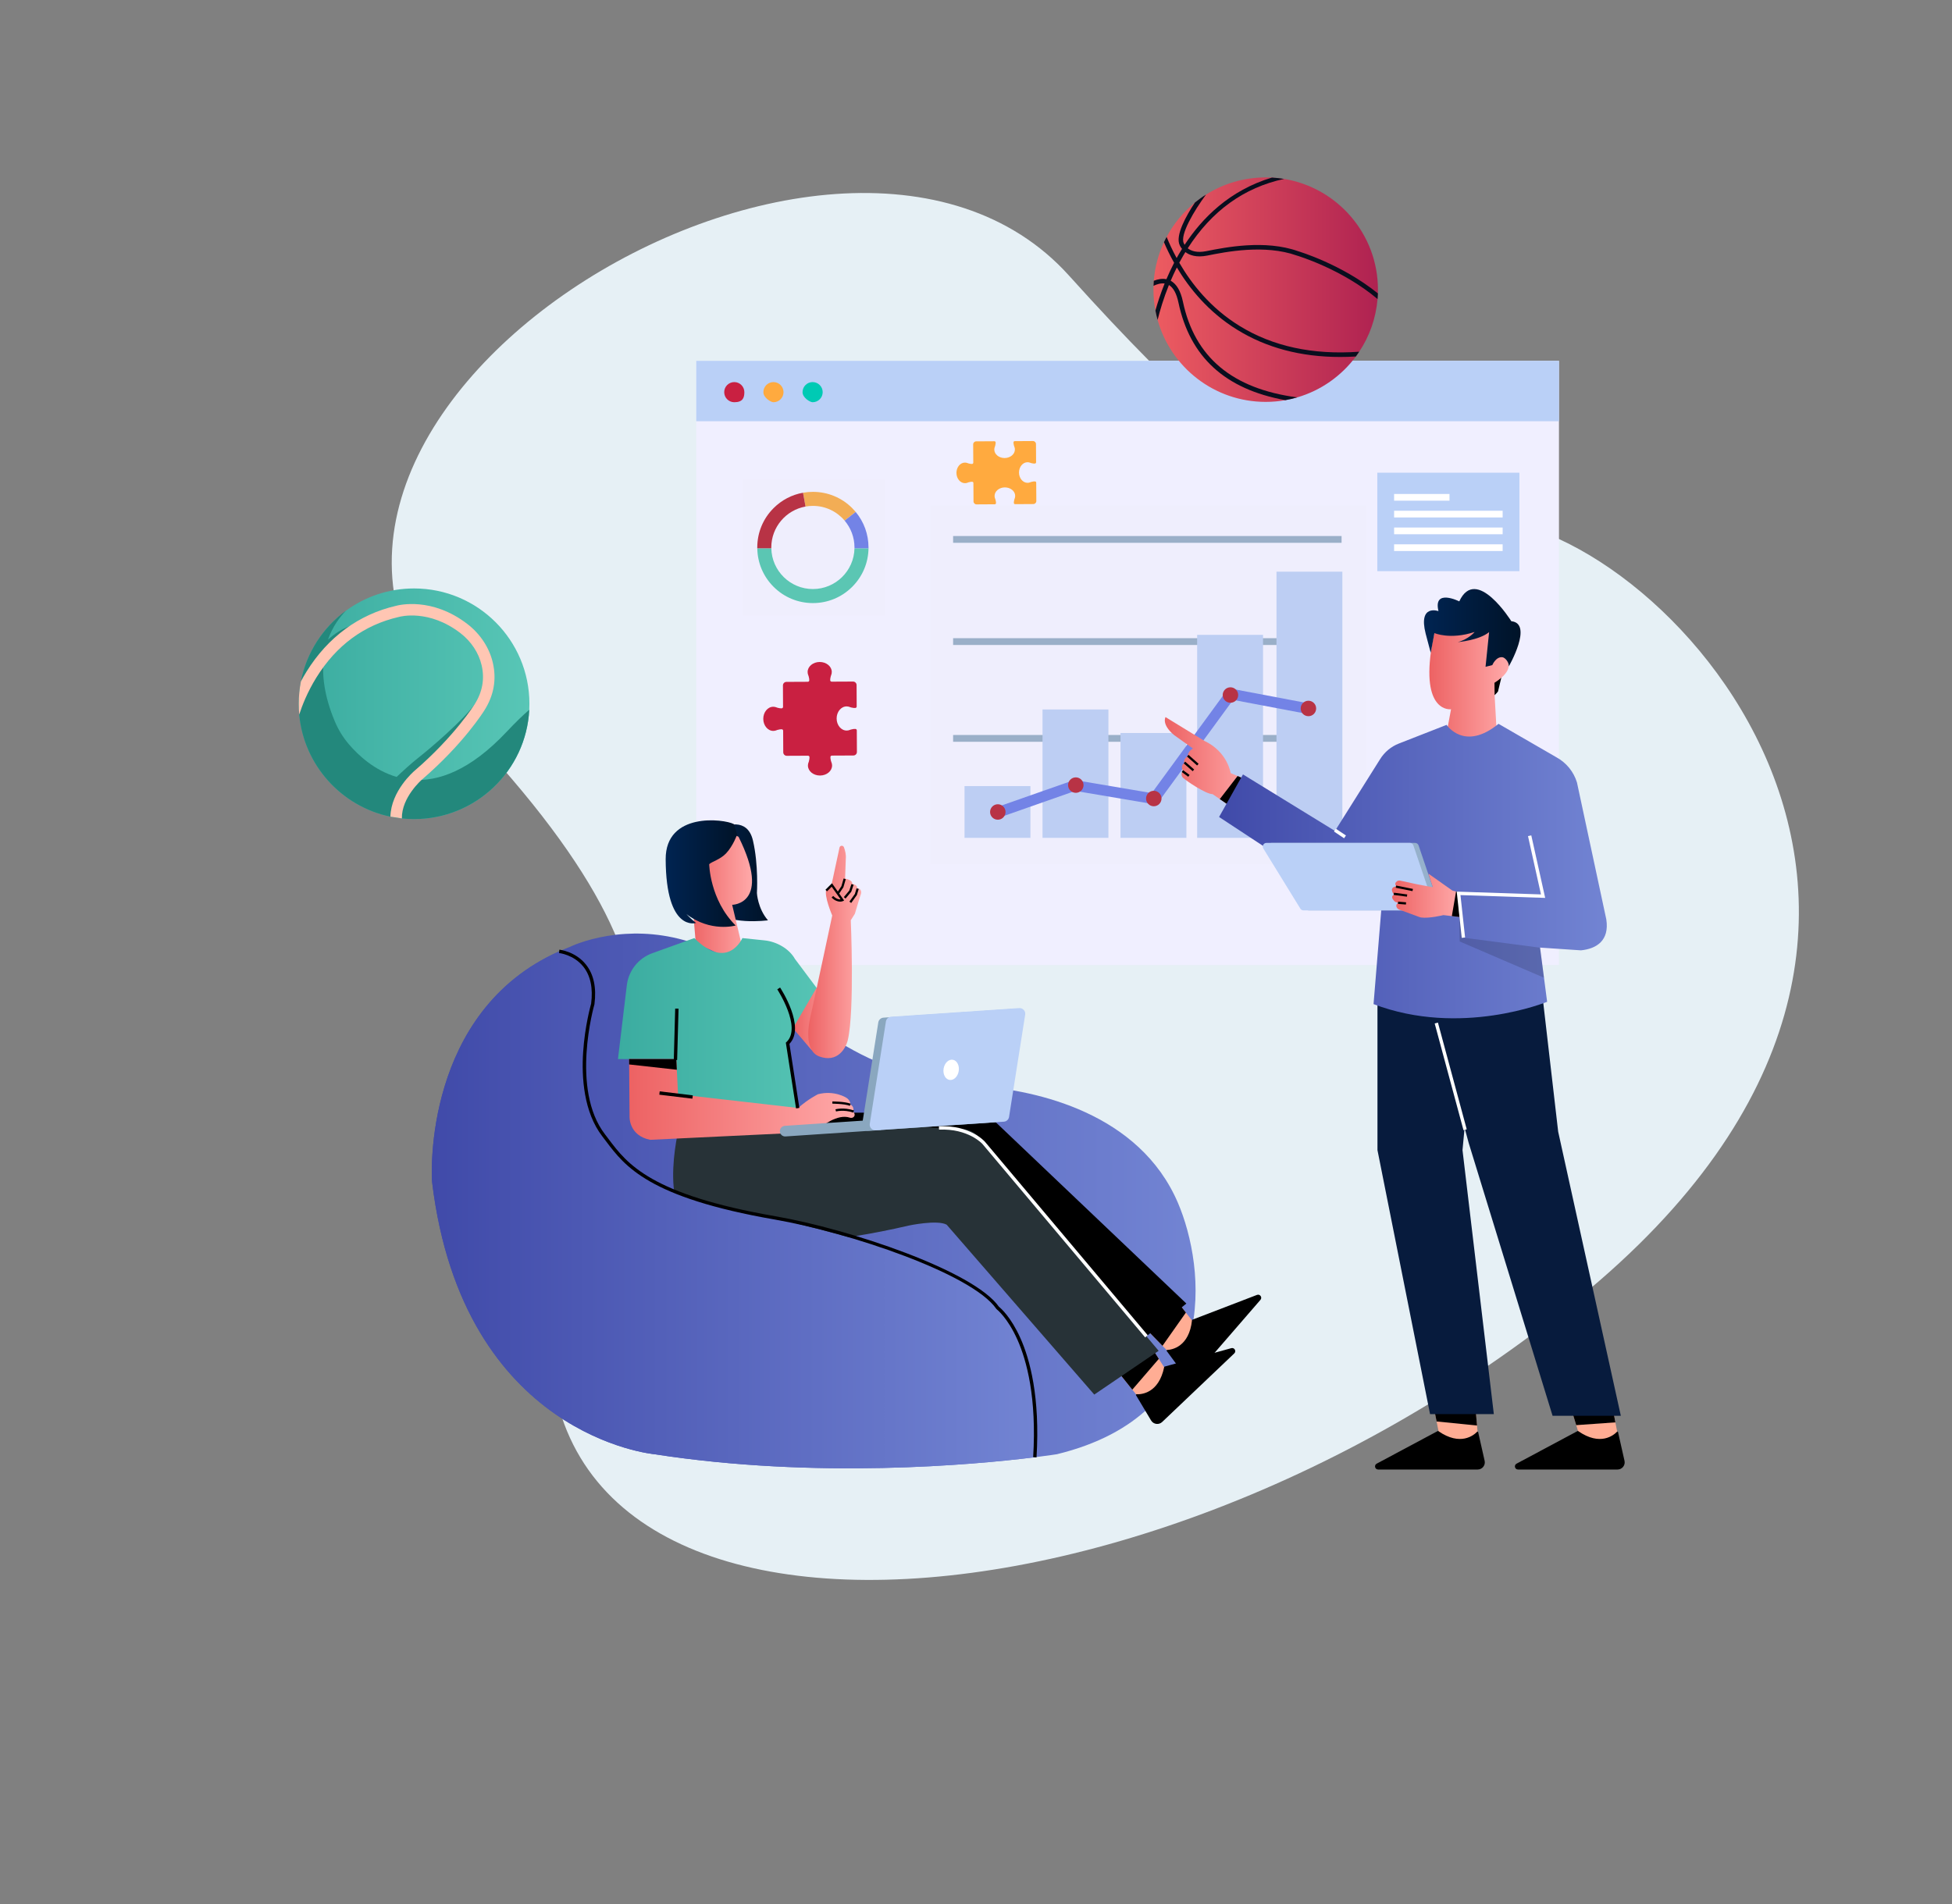
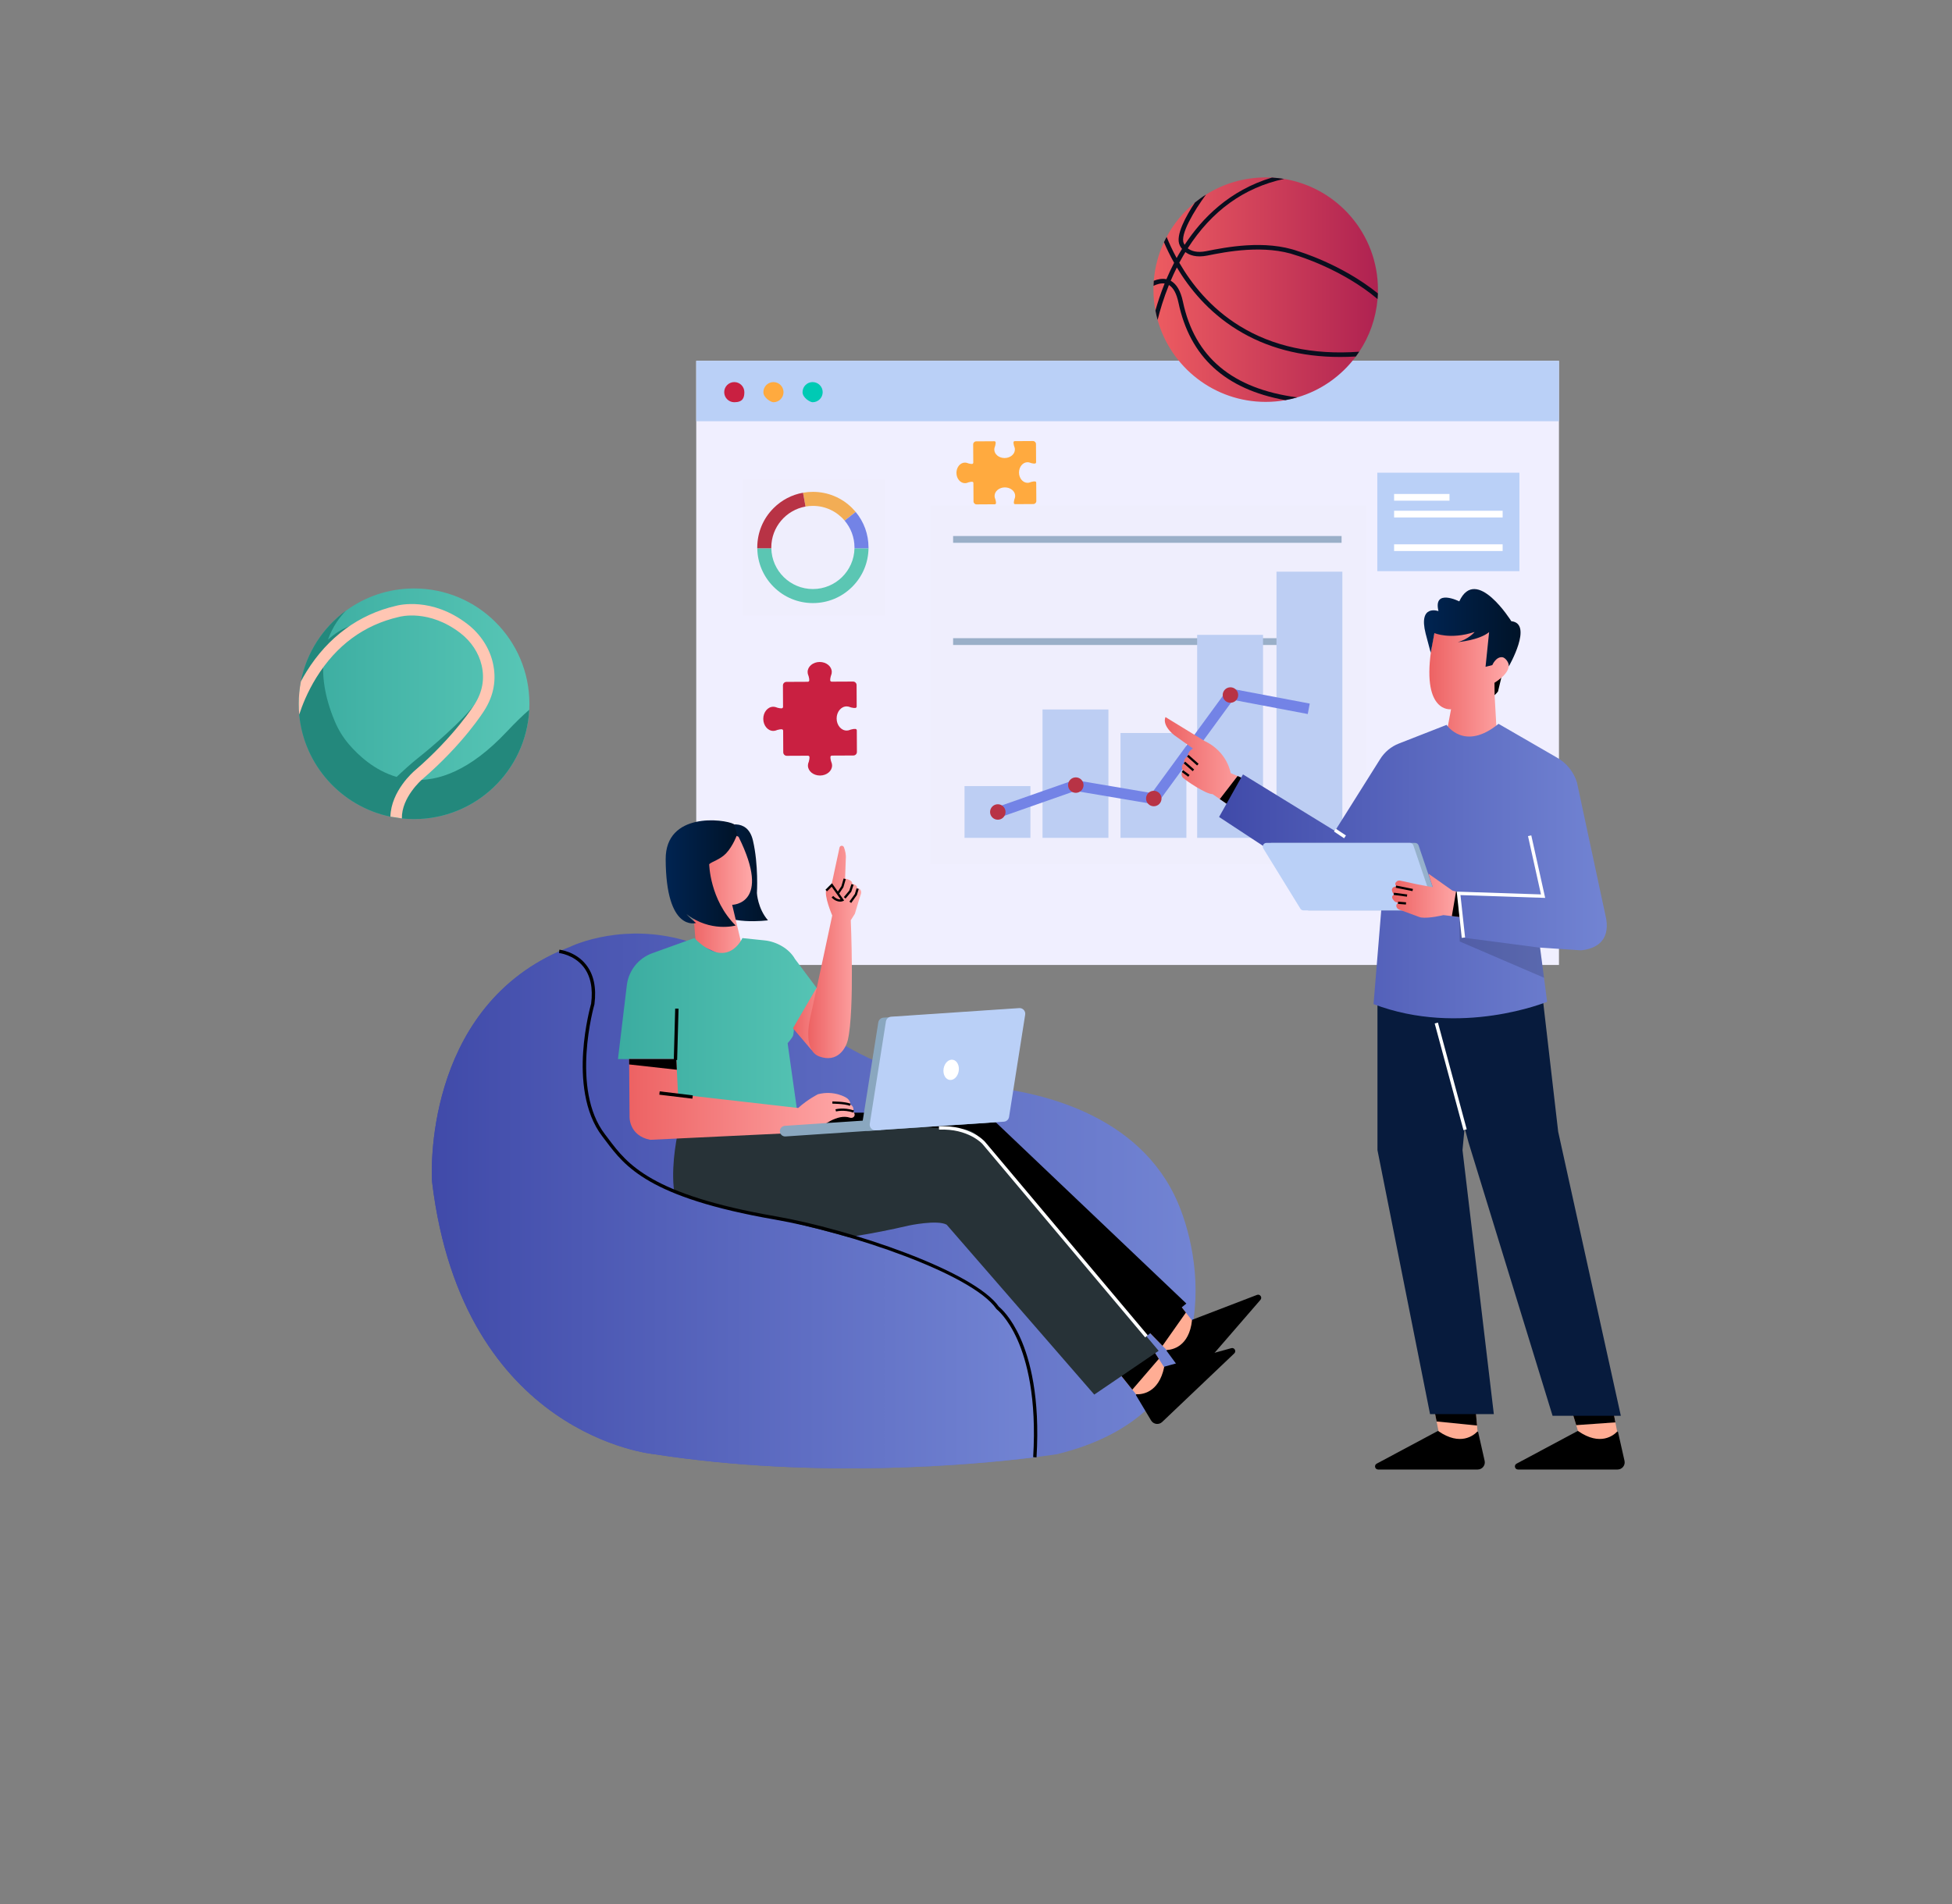
<svg xmlns="http://www.w3.org/2000/svg" width="660" height="644" viewBox="0 0 660 644" fill="none">
  <rect x="0" y="0" width="660" height="644" fill="#808080" stroke="none" />
-   <path d="M191.948 414.835C204.206 373.216 253.351 346.965 156.429 245.023C59.505 143.075 282.561 5.544 361.461 93.216C440.361 180.888 462.238 177.18 498.891 175.57C558.048 172.97 692.022 310.166 533.559 439.186C375.095 568.205 145.784 571.542 191.948 414.835Z" fill="#E6F0F5" />
  <path d="M527.107 122.028H235.409V326.33H527.107V122.028Z" fill="#F0EFFF" />
  <path d="M527.107 122.028H235.409V142.458H527.107V122.028Z" fill="#BAD0F7" />
  <path d="M251.677 132.621C251.677 134.502 251.163 136.026 248.272 136.026C246.392 136.026 244.867 134.502 244.867 132.621C244.867 130.741 246.392 129.216 248.272 129.216C250.153 129.216 251.677 130.741 251.677 132.621Z" fill="#C92041" />
  <path d="M264.919 132.621C264.919 134.502 263.395 136.026 261.514 136.026C260.644 136.026 258.109 134.502 258.109 132.621C258.109 130.741 259.634 129.216 261.514 129.216C263.395 129.216 264.919 130.741 264.919 132.621Z" fill="#FFAA3F" />
  <path d="M278.162 132.621C278.162 134.502 276.637 136.026 274.757 136.026C273.886 136.026 271.352 134.502 271.352 132.621C271.352 130.741 272.876 129.216 274.757 129.216C276.637 129.216 278.162 130.741 278.162 132.621Z" fill="#00CAB4" />
  <path d="M513.74 159.862H465.691V193.155H513.74V159.862Z" fill="#BAD0F7" />
  <path d="M490.094 167.05H471.366V169.32H490.094V167.05Z" fill="white" />
  <path d="M508.065 172.725H471.366V174.995H508.065V172.725Z" fill="white" />
-   <path d="M508.065 178.4H471.366V180.67H508.065V178.4Z" fill="white" />
  <path d="M508.065 184.075H471.366V186.345H508.065V184.075Z" fill="white" />
  <path d="M244.841 279.567C244.841 279.567 252.654 275.996 254.58 284.24C256.509 292.484 255.923 301.991 255.923 301.991C255.923 301.991 256.161 307.167 259.661 311.234C259.661 311.234 245.363 313.141 241.3 307.326L235.387 283.574L244.841 279.567Z" fill="url(#paint0_linear_91_3)" />
  <path d="M252.79 327.998L247.558 305.99C247.558 305.99 261.095 305.866 249.718 282.991C249.718 282.991 243.619 279.469 238.364 284.194C233.109 288.92 233.215 294.75 233.215 294.75L236.227 330.578L252.79 327.994V327.998Z" fill="url(#paint1_linear_91_3)" />
  <path d="M249.26 282.197C249.26 282.197 247.861 286.067 245.526 288.56C243.551 290.668 240.68 291.375 239.787 292.253C239.787 292.253 239.984 304.33 248.738 312.99C248.738 312.99 240.309 315.422 232.076 309.123C232.076 309.123 233.73 310.867 235.33 312.131C235.33 312.131 225.183 315.369 225.073 290.581C225.005 274.536 244.773 276.911 248.129 278.697L249.264 282.193L249.26 282.197Z" fill="url(#paint2_linear_91_3)" />
  <path d="M357.365 491.788C357.365 491.788 354.648 492.223 349.741 492.836C349.56 492.855 349.378 492.877 349.189 492.9C329.33 495.34 276.113 500.278 221.266 491.788C221.266 491.788 156.555 485.984 146.105 399.799C146.105 399.788 146.105 399.78 146.105 399.769C145.837 397.253 143.26 342.035 189.152 321.695C190.25 321.203 191.381 320.734 192.535 320.288C192.535 320.288 192.917 320.095 193.643 319.788C196.114 318.744 202.565 316.387 211.384 315.831C219.034 315.35 228.473 316.236 238.646 320.519C239.906 321.052 241.178 321.635 242.46 322.278C246.633 324.355 250.908 327.034 255.21 330.446C271.717 343.521 290.577 364.258 330.949 367.3C350.403 368.764 385.21 376.297 398.27 406.768C407.559 428.447 413.359 478.153 357.353 491.792L357.365 491.788Z" fill="url(#paint3_linear_91_3)" />
  <path d="M397.568 459.765L405.865 450.178L400.962 443.894L392.525 433.074L382.529 444.303L393.055 455.123L397.568 459.765Z" fill="#FFAD94" />
  <path d="M394.635 456.531C396.236 456.447 402.07 455.524 403.038 446.471C403.046 446.391 403.099 446.323 403.174 446.293L425.004 437.913C426.026 437.519 426.892 438.756 426.177 439.581L404.154 465.024C403.14 466.197 401.298 466.125 400.378 464.877L394.473 456.867C394.37 456.731 394.461 456.538 394.632 456.527L394.635 456.531Z" fill="black" />
  <path d="M393.055 455.123L400.962 443.894L392.525 433.074L382.529 444.303L393.055 455.123Z" fill="black" />
  <path d="M258.994 376.293H329.94C332.085 376.293 334.147 377.118 335.702 378.597L401.12 440.83L382.899 455.804L318.767 393.704L258.99 394.574V376.293H258.994Z" fill="black" />
  <path d="M269.372 374.564L270.167 380.212L228.958 383.985L227.914 360.743L227.797 358.159H208.937L211.944 333.166C212.542 328.221 215.875 324.033 220.563 322.35L234.762 317.242C246.078 328.558 251.011 317.242 251.011 317.242L258.548 318.025C262.558 318.445 266.803 320.78 268.782 324.294L282.489 342.602L268.46 347.732C268.46 347.732 268.366 349.741 268.082 350.411C267.828 351.012 266.307 352.813 266.307 352.813L269.372 374.564Z" fill="url(#paint4_linear_91_3)" />
  <path d="M386.896 475.012L396.082 466.273L391.81 459.546L384.463 447.957L373.427 458.169L382.851 469.954L386.896 475.012Z" fill="#FFAD94" />
  <path d="M384.293 471.509C385.893 471.581 391.787 471.225 393.63 462.311C393.645 462.232 393.706 462.168 393.781 462.149L416.323 455.921C417.378 455.63 418.12 456.943 417.325 457.696L392.945 480.888C391.821 481.955 389.998 481.705 389.203 480.377L384.103 471.834C384.016 471.687 384.122 471.505 384.293 471.513V471.509Z" fill="black" />
  <path d="M382.851 469.954L391.81 459.546L384.463 447.957L373.427 458.169L382.851 469.954Z" fill="black" />
  <path d="M230.12 379.051C230.12 379.051 221.706 408.94 235.632 416.775C235.632 416.775 256.236 426.351 307.308 414.452C307.308 414.452 316.884 412.42 320.077 414.161L369.987 471.619L391.753 456.818L330.969 384.548C329.577 382.891 327.553 381.892 325.389 381.798L263.78 379.047H230.12V379.051Z" fill="#273237" />
  <path d="M186.514 310.039C186.461 310.058 186.404 310.084 186.351 310.103C186.404 310.069 186.487 310.046 186.514 310.039Z" fill="#D6E3F8" />
  <path d="M349.741 492.836C349.56 492.855 349.378 492.877 349.189 492.9C329.33 495.34 276.113 500.278 221.266 491.788C221.266 491.788 156.555 485.984 146.105 399.799C146.105 399.788 146.105 399.78 146.105 399.769C145.837 397.253 143.26 342.035 189.152 321.695C206.722 325.316 199.413 343.499 197.623 353.551C194.79 369.449 201.308 382.615 210.657 391.725C217.683 398.573 226.638 403.132 232.597 404.842C242.468 407.676 248.593 408.747 256.099 410.525C321.097 425.916 327.472 432.873 336.091 440.943C349.715 453.704 350.593 478.281 349.737 492.836H349.741Z" fill="url(#paint5_linear_91_3)" />
  <path d="M284.883 345.337L274.441 355.163L271.804 352.064L268.115 347.732L276 334.207L276.484 334.816L284.883 345.337Z" fill="url(#paint6_linear_91_3)" />
  <path d="M286.663 351.697C286.034 354.417 283.22 359.567 276.977 357.266C273.118 355.844 272.6 350.229 273.954 344.134C276.145 334.279 281.392 309.603 281.392 309.603C281.392 309.603 278.479 302.865 279.421 300.739C279.421 300.739 279.391 301.318 281.218 298.893L283.851 286.646C284.007 285.882 285.07 285.791 285.346 286.521C285.762 287.626 286.114 289.026 285.982 290.388L285.743 297.149C285.743 297.149 288.312 297.489 288.172 298.95C288.172 298.95 290.015 299.09 289.875 300.554C289.875 300.554 290.442 300.266 290.904 300.887C291.229 301.325 291.274 301.916 291.074 302.423C290.68 303.418 289.848 306.369 289.061 308.987L287.665 311.215C287.665 311.215 288.986 341.649 286.666 351.697H286.663Z" fill="url(#paint7_linear_91_3)" />
  <path d="M287.347 377.973C283.068 376.527 277.711 381.083 277.711 381.083C276.258 383.406 269.005 383.114 269.005 383.114L219.829 385.464C212.573 384.015 212.864 377.632 212.864 377.632L212.724 359.975L212.709 358.159H228.667L228.845 361.765L229.25 370.054L269.876 374.7C273.069 371.798 276.55 370.054 276.55 370.054C282.062 368.605 286.125 371.216 286.125 371.216C287.578 372.086 287.578 373.539 287.578 373.539C289.027 374.409 288.448 375.858 288.448 375.858C289.175 376.732 289.027 377.311 288.702 377.674C288.376 378.037 287.82 378.132 287.347 377.973Z" fill="url(#paint8_linear_91_3)" />
  <path d="M350.462 492.851L349.33 492.783C350.556 472.644 347.132 460.113 344.045 453.148C340.708 445.619 337.038 442.804 337.004 442.774L336.932 442.717L336.879 442.642C328.647 430.709 287.018 416.779 261.976 412.428C219.285 405.012 211.302 394.427 204.889 385.922C204.484 385.384 204.083 384.855 203.682 384.333C197.311 376.085 196.622 364.277 197.167 355.829C197.731 347.089 199.694 340.029 199.872 339.401C200.538 334.154 199.657 329.958 197.247 326.924C194.004 322.841 189.071 322.3 189.021 322.297L189.135 321.169C189.354 321.192 194.594 321.767 198.136 326.22C200.75 329.512 201.711 334.01 200.996 339.59L200.977 339.677C200.894 339.961 192.778 368.355 204.582 383.64C204.987 384.166 205.392 384.7 205.797 385.241C212.089 393.587 219.924 403.972 262.173 411.312C287.355 415.685 329.248 429.775 337.765 441.927C338.34 442.381 341.813 445.343 345.04 452.584C348.203 459.674 351.71 472.413 350.465 492.855L350.462 492.851Z" fill="black" />
  <path d="M344.059 343.431L338.595 377.905C338.455 378.782 337.725 379.448 336.836 379.509L293.52 382.422C292.298 382.505 291.315 381.435 291.504 380.228L296.967 345.754C297.107 344.876 297.837 344.21 298.726 344.149L342.042 341.236C343.264 341.153 344.248 342.224 344.059 343.431Z" fill="#8AA7BF" />
  <path d="M297.585 378.57L265.358 380.738C264.367 380.806 263.618 381.662 263.686 382.653C263.754 383.644 264.609 384.393 265.6 384.325L297.827 382.157L297.585 378.567V378.57Z" fill="#8AA7BF" />
  <path d="M346.632 343.124L341.176 377.727C341.036 378.608 340.306 379.274 339.417 379.335L296.101 382.248C294.879 382.331 293.896 381.257 294.085 380.042L299.541 345.44C299.681 344.558 300.411 343.892 301.3 343.832L344.616 340.918C345.838 340.835 346.821 341.91 346.632 343.124Z" fill="#BAD0F7" />
  <path d="M324.156 362.208C324.459 360.324 323.56 358.614 322.149 358.387C320.738 358.16 319.349 359.503 319.046 361.387C318.743 363.27 319.642 364.981 321.053 365.208C322.464 365.434 323.854 364.091 324.156 362.208Z" fill="white" />
-   <path d="M269.153 374.844L265.703 352.601L265.922 352.397C271.185 347.483 262.892 334.714 262.809 334.585L263.758 333.961C264.121 334.509 272.441 347.339 266.917 353.014L270.277 374.67L269.157 374.844H269.153Z" fill="black" />
  <path d="M387.198 452.286L332.172 386.864C332.135 386.818 327.383 381.578 317.504 382.017L317.455 380.882C327.92 380.428 332.827 385.891 333.031 386.126L388.064 451.555L387.194 452.286H387.198Z" fill="white" />
  <path d="M228.845 361.765L212.724 359.975L212.709 358.159H228.667L228.845 361.765Z" fill="black" />
  <path d="M288.508 376.251C285.266 375.169 282.704 375.873 282.678 375.877L282.47 375.15C282.583 375.12 285.269 374.375 288.746 375.532L288.508 376.251Z" fill="black" />
  <path d="M287.355 373.974C285.55 373.251 281.483 373.244 281.441 373.244V372.487C281.615 372.487 285.698 372.494 287.635 373.27L287.355 373.974Z" fill="black" />
  <path d="M285.894 303.872L285.312 303.387L287.158 301.17L287.892 298.968L288.611 299.211L287.831 301.549L285.894 303.872Z" fill="black" />
  <path d="M287.801 305.362L287.188 304.923L289.042 302.324L289.629 300.402L290.351 300.622L289.731 302.665L287.801 305.362Z" fill="black" />
  <path d="M283.647 302.324L283.019 301.908L284.498 299.687L285.239 297.096L285.966 297.3L285.16 300.054L283.647 302.324Z" fill="black" />
  <path d="M284.044 304.916C283.337 304.916 282.308 304.655 281.177 303.52L281.71 302.986C282.788 304.065 283.704 304.201 284.222 304.155L281.203 299.865L279.629 301.439L279.096 300.906L281.305 298.696L285.41 304.53L285.017 304.727C284.983 304.742 284.623 304.916 284.044 304.916Z" fill="black" />
  <path d="M228.291 341.082L227.815 358.445L228.95 358.476L229.426 341.113L228.291 341.082Z" fill="black" />
  <path d="M223.056 369.076L222.921 370.202L234.107 371.548L234.243 370.421L223.056 369.076Z" fill="black" />
  <path d="M461.999 170.962H314.531V292.215H461.999V170.962Z" fill="#EFEEFD" />
-   <path d="M453.607 248.559H322.26V250.855H453.607V248.559Z" fill="#9AAFC8" />
  <path d="M453.607 215.825H322.26V218.122H453.607V215.825Z" fill="#9AAFC8" />
  <path d="M453.607 181.272H322.26V183.568H453.607V181.272Z" fill="#9AAFC8" />
  <path d="M453.872 193.333H431.596V283.347H453.872V193.333Z" fill="#BDCEF3" />
  <path d="M427.052 214.698H404.775V283.347H427.052V214.698Z" fill="#BDCEF3" />
  <path d="M401.136 247.885H378.859V283.347H401.136V247.885Z" fill="#BDCEF3" />
  <path d="M374.77 239.929H352.493V283.347H374.77V239.929Z" fill="#BDCEF3" />
  <path d="M348.399 265.845H326.123V283.347H348.399V265.845Z" fill="#BDCEF3" />
  <path d="M338.086 276.408L336.895 273.011L363.246 263.768L389.43 268.206L415.358 232.725L442.844 237.935L442.174 241.469L416.92 236.683L391.023 272.122L363.56 267.468L338.086 276.408Z" fill="#7383E6" />
-   <path d="M442.394 242.203C443.837 242.203 445.008 241.032 445.008 239.589C445.008 238.145 443.837 236.974 442.394 236.974C440.95 236.974 439.779 238.145 439.779 239.589C439.779 241.032 440.95 242.203 442.394 242.203Z" fill="#B83345" />
  <path d="M416.028 237.659C417.472 237.659 418.643 236.489 418.643 235.045C418.643 233.601 417.472 232.43 416.028 232.43C414.585 232.43 413.414 233.601 413.414 235.045C413.414 236.489 414.585 237.659 416.028 237.659Z" fill="#B83345" />
  <path d="M390.11 272.663C391.554 272.663 392.725 271.492 392.725 270.048C392.725 268.605 391.554 267.434 390.11 267.434C388.667 267.434 387.496 268.605 387.496 270.048C387.496 271.492 388.667 272.663 390.11 272.663Z" fill="#B83345" />
  <path d="M363.746 268.119C365.19 268.119 366.36 266.948 366.36 265.505C366.36 264.061 365.19 262.89 363.746 262.89C362.302 262.89 361.132 264.061 361.132 265.505C361.132 266.948 362.302 268.119 363.746 268.119Z" fill="#B83345" />
  <path d="M337.375 277.21C338.819 277.21 339.989 276.04 339.989 274.596C339.989 273.152 338.819 271.982 337.375 271.982C335.931 271.982 334.761 273.152 334.761 274.596C334.761 276.04 335.931 277.21 337.375 277.21Z" fill="#B83345" />
  <path d="M299.238 162.204H251.016V208.221H299.238V162.204Z" fill="#EFEEFD" />
  <path d="M288.914 185.414C288.77 193.046 282.516 199.205 274.855 199.205C267.194 199.205 260.94 193.042 260.796 185.414H256.052C256.12 190.337 258.068 194.952 261.557 198.441C265.109 201.993 269.831 203.949 274.855 203.949C279.879 203.949 284.601 201.993 288.154 198.441C291.642 194.952 293.59 190.337 293.658 185.414H288.914Z" fill="#5BC6B3" />
  <path d="M289.321 173.126L285.579 176.058C282.999 173.013 279.148 171.079 274.854 171.079C274.002 171.079 273.17 171.155 272.36 171.303L271.517 166.63C272.606 166.437 273.722 166.335 274.854 166.335C279.878 166.335 284.599 168.291 288.152 171.844C288.564 172.256 288.954 172.683 289.325 173.126H289.321Z" fill="#F2AD55" />
  <path d="M293.657 185.142C293.657 185.233 293.657 185.324 293.657 185.414H288.913C288.913 185.324 288.913 185.233 288.913 185.142C288.913 181.684 287.657 178.514 285.576 176.058L289.318 173.126C292.125 176.497 293.654 180.7 293.654 185.138L293.657 185.142Z" fill="#7383E6" />
  <path d="M260.788 185.142C260.788 185.233 260.788 185.324 260.788 185.415H256.044C256.044 185.324 256.044 185.233 256.044 185.142C256.044 180.118 258 175.396 261.553 171.844C264.307 169.089 267.761 167.296 271.514 166.63L272.358 171.303C265.79 172.483 260.788 178.241 260.788 185.142Z" fill="#B83345" />
  <path d="M499.957 488.534H487.279L485.736 480.714L483.072 467.253L498.107 467.044L499.401 482.083L499.957 488.534Z" fill="#FFAD94" />
  <path d="M499.427 484.202C498.319 485.356 493.801 489.162 486.322 483.975C486.257 483.93 486.17 483.922 486.098 483.96L465.475 494.985C464.51 495.499 464.877 496.963 465.971 496.963H499.62C501.171 496.963 502.321 495.526 501.977 494.012L499.787 484.308C499.749 484.141 499.544 484.081 499.427 484.206V484.202Z" fill="black" />
  <path d="M499.401 482.083L485.736 480.714L483.072 467.253L498.107 467.044L499.401 482.083Z" fill="black" />
  <path d="M547.628 488.534H534.946L532.945 481.958L532.521 480.566L528.473 467.253L543.508 467.044L546.183 481.013L546.455 482.424L547.628 488.534Z" fill="#FFAD94" />
  <path d="M546.72 484.202C545.612 485.356 541.094 489.162 533.615 483.975C533.55 483.93 533.463 483.922 533.391 483.96L512.768 494.985C511.803 495.499 512.17 496.963 513.264 496.963H546.913C548.464 496.963 549.614 495.526 549.27 494.012L547.08 484.308C547.042 484.141 546.837 484.081 546.72 484.206V484.202Z" fill="black" />
  <path d="M546.183 481.013L532.945 481.958L532.521 480.566L528.473 467.253L543.508 467.044L546.183 481.013Z" fill="black" />
  <path d="M465.741 328.789V388.944L483.523 478.232H505.088L494.495 388.944L499.792 332.572L465.741 328.789Z" fill="#071B3D" />
  <path d="M423.949 264.767L418.524 274.43L412.433 270.238L409.996 268.558C407.821 268.611 401.136 264.112 400.023 263.053C398.907 261.99 399.921 260.571 399.921 260.571C399.006 258.853 400.424 257.991 400.424 257.991C399.917 256.829 401.586 255.611 401.586 255.611C401.635 254.045 403.353 253.133 403.353 253.133L396.974 248.582C392.619 244.946 394.083 242.513 394.083 242.513L407.299 250.598C415.092 254.283 416.106 261.453 416.106 261.453L418.448 262.44L423.949 264.767Z" fill="url(#paint9_linear_91_3)" />
  <path d="M483.711 338.815L496.574 386.485L524.95 478.799H548.028L526.841 382.702L521.545 336.923L483.711 338.815Z" fill="#071B3D" />
  <path d="M507.933 227.853L506.503 233.83C506.503 233.83 505.436 235.355 504.274 235.642L504.937 229.177L507.929 227.849L507.933 227.853Z" fill="black" />
  <path d="M490.615 239.861V239.876L489.813 244.151L488.406 251.707L506.309 252.172L505.352 235.064L505.302 230.906C506.229 230.319 506.986 229.756 507.606 229.218C509.733 227.387 510.251 225.859 510.092 224.678C510.092 224.663 510.088 224.648 510.085 224.629C509.824 222.836 508.011 221.852 508.011 221.852L506.895 210.994L485.3 212.795C485.194 213.23 485.095 213.661 484.997 214.085L484.982 214.157C484.475 216.374 484.1 218.405 483.839 220.259L483.832 220.316C480.922 241.215 490.615 239.853 490.615 239.853V239.861Z" fill="url(#paint10_linear_91_3)" />
  <path d="M503.487 213.771L502.284 225.503L504.573 224.92C504.573 224.92 505.761 222.034 507.967 222.261C508.913 222.359 510.271 224.012 510.138 225.382C510.138 225.382 518.503 210.85 511.001 210.082C511.001 210.082 499.125 191.021 493.401 203.374C493.401 203.374 484.491 198.895 486.371 206.669C486.371 206.669 479.489 204.18 482.028 214.255L483.753 220.751L484.998 214.092C484.998 214.092 490.28 216.438 498.588 213.722C498.588 213.722 496.552 216.188 492.882 217.153C492.882 217.153 500.082 216.552 503.487 213.778V213.771Z" fill="url(#paint11_linear_91_3)" />
  <path d="M423.948 264.767L418.523 274.43L412.432 270.238L418.447 262.44L423.948 264.767Z" fill="black" />
  <path d="M534.548 321.385L520.716 320.458V320.492L521.367 325.444L522.044 330.643L523.107 338.785C523.107 338.785 493.911 350.808 464.416 339.572L467.844 297.799L461.537 299.468C458.662 302.79 453.796 303.52 450.069 301.197L412.19 276.287L420.268 261.891L451.375 281.009L466.644 256.72C468.127 254.329 470.348 252.478 472.97 251.453L489.121 245.135C489.121 245.135 495.088 254.264 506.676 244.783L526.244 256.095C529.584 257.915 532.082 260.972 533.194 264.612L543.114 310.913C544.219 318.067 539.834 320.855 534.548 321.385Z" fill="url(#paint12_linear_91_3)" />
  <path d="M479.641 285.897L486.527 306.24C486.799 307.042 486.201 307.874 485.354 307.874H442.481C442.049 307.874 441.652 307.651 441.425 307.284L428.906 286.941C428.399 286.116 428.993 285.053 429.961 285.053H478.468C478.998 285.053 479.471 285.394 479.641 285.893V285.897Z" fill="#96B1CC" />
  <path d="M477.885 285.897L484.771 306.24C485.043 307.042 484.445 307.874 483.598 307.874H440.725C440.293 307.874 439.896 307.651 439.669 307.284L427.15 286.941C426.643 286.116 427.237 285.053 428.206 285.053H476.712C477.242 285.053 477.715 285.394 477.885 285.893V285.897Z" fill="#BAD0F7" />
  <path d="M493.454 310.095L490.889 309.8L488.033 309.475C488.033 309.475 483.183 310.678 480.458 310.277C480.292 310.25 480.129 310.205 479.97 310.144L473.13 307.625C472.646 307.447 472.252 307.053 472.139 306.55C472.037 306.096 472.139 305.589 472.948 305.389L471.734 304.984C471.734 304.984 469.714 303.365 471.333 302.559C471.333 302.559 469.309 300.134 472.139 299.729C472.139 299.729 471.216 298.806 472.324 298.034C472.646 297.807 473.054 297.731 473.44 297.814L479.108 299.044L483.372 299.846L484.454 300.047L482.959 295.446L491.056 301.159L492.316 301.496L493.053 301.696L493.454 310.095Z" fill="url(#paint13_linear_91_3)" />
  <g opacity="0.15">
    <path d="M522.045 330.643L493.548 318.385L493.17 301.36L494.494 317.061L520.72 320.492L521.367 325.444L522.045 330.643Z" fill="black" />
  </g>
  <path d="M401.857 255.282L401.354 255.848L404.759 258.874L405.262 258.309L401.857 255.282Z" fill="black" />
  <path d="M400.734 257.585L400.235 258.154L403.262 260.803L403.76 260.233L400.734 257.585Z" fill="black" />
  <path d="M400.012 260.461L399.564 261.071L401.762 262.681L402.209 262.071L400.012 260.461Z" fill="black" />
  <path d="M486.186 345.82L485.09 346.116L494.826 382.201L495.922 381.906L486.186 345.82Z" fill="white" />
  <path d="M472.059 299.478L471.91 300.22L477.586 301.355L477.735 300.613L472.059 299.478Z" fill="black" />
  <path d="M471.321 301.898L471.223 302.648L475.705 303.237L475.804 302.486L471.321 301.898Z" fill="black" />
  <path d="M472.719 304.923L472.657 305.677L475.357 305.897L475.419 305.143L472.719 304.923Z" fill="black" />
  <path d="M493.454 310.095L490.889 309.8L492.315 301.496L493.053 301.696L493.454 310.095Z" fill="black" />
  <path d="M494.24 317.163L492.534 301.526L521.023 302.472L516.642 282.757L517.75 282.507L522.449 303.652L493.805 302.706L495.368 317.038L494.24 317.163Z" fill="white" />
  <path d="M451.678 280.269L451.049 281.213L454.455 283.484L455.085 282.539L451.678 280.269Z" fill="white" />
  <path d="M336.191 152.026C336.191 151.686 336.259 151.36 336.387 151.054C336.418 150.986 336.444 150.918 336.463 150.846C336.607 150.324 336.656 149.927 336.645 149.624C336.637 149.397 336.444 149.219 336.217 149.219L330.058 149.257C329.494 149.257 329.04 149.718 329.044 150.282L329.082 156.468C329.082 156.695 328.908 156.884 328.681 156.895C328.401 156.907 328.034 156.869 327.561 156.744C327.447 156.714 327.334 156.68 327.224 156.634C326.921 156.506 326.596 156.438 326.259 156.438C324.663 156.445 323.376 158.012 323.388 159.934C323.395 161.855 324.697 163.41 326.293 163.403C326.634 163.403 326.959 163.327 327.262 163.195C327.33 163.165 327.398 163.138 327.466 163.115C328.003 162.96 328.412 162.911 328.719 162.922C328.942 162.93 329.12 163.119 329.12 163.342L329.157 169.562C329.157 170.126 329.619 170.58 330.183 170.576L336.342 170.538C336.569 170.538 336.758 170.357 336.766 170.13C336.773 169.827 336.72 169.43 336.569 168.911C336.55 168.84 336.52 168.771 336.49 168.707C336.357 168.404 336.281 168.079 336.281 167.739C336.27 166.142 337.821 164.841 339.747 164.829C341.673 164.818 343.239 166.1 343.247 167.697C343.247 168.034 343.179 168.359 343.054 168.662C343.008 168.771 342.974 168.881 342.944 168.995C342.823 169.456 342.785 169.816 342.796 170.096C342.804 170.323 342.997 170.5 343.224 170.5L349.383 170.463C349.947 170.463 350.401 170.001 350.397 169.437L350.359 163.225C350.359 163.006 350.189 162.824 349.97 162.805C349.652 162.779 349.217 162.82 348.619 162.994C348.547 163.013 348.479 163.043 348.415 163.074C348.112 163.206 347.787 163.278 347.446 163.282C345.85 163.289 344.552 161.734 344.541 159.812C344.533 157.891 345.819 156.324 347.412 156.317C347.749 156.317 348.07 156.385 348.373 156.51C348.483 156.555 348.596 156.593 348.714 156.623C349.243 156.759 349.637 156.793 349.928 156.767C350.148 156.748 350.318 156.563 350.318 156.339L350.28 150.161C350.28 149.597 349.818 149.143 349.255 149.147L343.095 149.185C342.868 149.185 342.679 149.367 342.672 149.594C342.664 149.874 342.709 150.233 342.834 150.695C342.865 150.808 342.902 150.922 342.948 151.027C343.08 151.326 343.152 151.652 343.152 151.988C343.163 153.585 341.612 154.887 339.687 154.898C337.765 154.909 336.194 153.627 336.187 152.03L336.191 152.026Z" fill="#FFAA3F" />
  <path d="M273.069 227.281C273.069 227.682 273.156 228.064 273.311 228.416C273.345 228.496 273.379 228.575 273.402 228.658C273.579 229.267 273.636 229.733 273.629 230.088C273.621 230.353 273.398 230.565 273.133 230.565L265.911 230.599C265.248 230.599 264.719 231.14 264.723 231.799L264.757 239.051C264.757 239.316 264.552 239.539 264.288 239.551C263.958 239.562 263.531 239.517 262.975 239.373C262.842 239.339 262.71 239.297 262.581 239.24C262.226 239.089 261.847 239.01 261.45 239.01C259.581 239.013 258.068 240.848 258.075 243.103C258.083 245.358 259.604 247.182 261.473 247.178C261.874 247.178 262.256 247.091 262.611 246.936C262.691 246.902 262.77 246.868 262.854 246.845C263.485 246.663 263.962 246.607 264.322 246.622C264.586 246.633 264.791 246.853 264.794 247.117L264.829 254.412C264.829 255.074 265.37 255.603 266.028 255.6L273.201 255.566C273.462 255.566 273.685 255.766 273.701 256.027C273.719 256.39 273.67 256.875 273.489 257.522C273.466 257.605 273.432 257.684 273.402 257.764C273.25 258.119 273.167 258.502 273.171 258.903C273.178 260.772 275.013 262.281 277.272 262.27C279.527 262.258 281.351 260.734 281.339 258.865C281.339 258.468 281.252 258.089 281.101 257.737C281.044 257.609 281.002 257.476 280.965 257.344C280.809 256.769 280.764 256.334 280.779 255.997C280.791 255.736 281.01 255.532 281.275 255.528L288.546 255.494C289.209 255.494 289.738 254.953 289.734 254.294L289.7 247.008C289.7 246.75 289.5 246.535 289.243 246.512C288.872 246.478 288.361 246.527 287.657 246.728C287.574 246.75 287.495 246.784 287.415 246.819C287.06 246.974 286.677 247.057 286.276 247.061C284.407 247.064 282.883 245.241 282.879 242.986C282.871 240.731 284.385 238.896 286.254 238.892C286.647 238.892 287.026 238.972 287.377 239.119C287.506 239.172 287.638 239.218 287.775 239.252C288.395 239.414 288.857 239.452 289.201 239.422C289.462 239.399 289.659 239.184 289.659 238.923L289.625 231.677C289.625 231.015 289.084 230.486 288.425 230.49L281.203 230.524C280.938 230.524 280.711 230.315 280.704 230.051C280.692 229.725 280.738 229.302 280.881 228.761C280.915 228.628 280.957 228.496 281.01 228.367C281.158 228.011 281.241 227.633 281.237 227.236C281.229 225.367 279.394 223.857 277.136 223.869C274.877 223.88 273.057 225.405 273.069 227.274V227.281Z" fill="#C92041" />
  <g clip-path="url(#clip0_91_3)">
    <path d="M179 238.002C179 238.683 178.985 239.357 178.95 240.028C177.895 260.622 160.861 277 140.001 277C138.61 277 137.233 276.925 135.881 276.785C134.568 276.649 133.274 276.444 132.001 276.179C115.458 272.733 102.764 258.801 101.175 241.649C101.06 240.447 101.003 239.232 101.003 238.002C101.003 235.416 101.254 232.888 101.738 230.442C103.66 220.659 109.24 212.186 116.997 206.509C123.445 201.79 131.398 199.003 140.001 199.003C161.539 199.003 179 216.464 179 238.002Z" fill="url(#paint14_linear_91_3)" />
    <path d="M160.801 237.829C161.349 237.084 161.801 236.384 162.117 235.764L160.801 237.829Z" fill="#23887C" />
    <path d="M171.394 247.386C158.954 260.64 148.145 264.366 139.395 263.706L145.176 258.711L155.533 246.088L160.797 237.826C156.454 243.729 145.639 252.959 141.615 256.122C139.073 258.119 136.085 260.866 134.102 262.742C126.658 260.569 121.149 255.423 117.954 251.686C115.978 249.373 114.379 246.755 113.199 243.944C109.556 235.247 108.795 228.122 109.488 222.42L119.607 211.454C116.19 212.056 112.901 214.531 110.897 216.32C112.518 211.716 115.028 208.492 116.993 206.502C109.24 212.185 103.66 220.659 101.738 230.442C101.258 232.888 101.003 235.416 101.003 238.002C101.003 239.232 101.06 240.447 101.175 241.649C102.764 258.801 115.462 272.733 132.001 276.179C133.274 276.444 134.568 276.649 135.881 276.785C137.233 276.928 138.61 277 140.001 277C160.861 277 177.892 260.622 178.95 240.028C176.78 241.892 174.277 244.32 171.397 247.386H171.394Z" fill="#23887C" />
    <path d="M135.881 276.785C135.738 269.627 142.641 263.656 142.723 263.588C156.709 251.557 163.54 240.616 163.813 240.171C166.99 235.143 167.94 229.739 166.631 224.113C165.452 219.035 162.393 214.384 158.018 211.02C146.062 201.818 134.898 204.601 133.855 204.891C121.318 207.793 110.886 215.463 103.682 227.064C102.968 228.208 102.323 229.338 101.738 230.439C101.258 232.884 101.003 235.412 101.003 237.998C101.003 239.228 101.06 240.444 101.175 241.645C102.115 238.73 103.908 234.064 106.981 229.112C113.733 218.239 123.082 211.357 134.776 208.66L134.877 208.635C135.286 208.521 144.993 205.896 155.655 214.093C159.316 216.908 161.873 220.781 162.848 224.984C163.913 229.564 163.131 233.974 160.521 238.109C160.453 238.217 153.725 248.989 140.202 260.626C139.854 260.92 132.212 267.497 132.001 276.175L135.881 276.781V276.785Z" fill="#FFC6B3" />
  </g>
  <g clip-path="url(#clip1_91_3)">
    <path d="M465.899 97.95C465.899 98.37 465.893 98.784 465.876 99.21C465.859 99.854 465.824 100.493 465.767 101.12C465.22 107.684 463.017 113.772 459.559 118.955C459.196 119.508 458.817 120.043 458.426 120.572C453.552 127.137 446.614 132.067 438.57 134.398C437.264 134.783 435.935 135.094 434.566 135.335C432.42 135.709 430.205 135.911 427.95 135.911C410.54 135.911 395.874 124.197 391.404 108.208C391.11 107.167 390.857 106.108 390.662 105.026C390.224 102.736 390 100.372 390 97.955C390 97.518 390.006 97.098 390.023 96.667C390.04 96.091 390.069 95.522 390.115 94.958C390.478 90.326 391.674 85.925 393.55 81.909C393.832 81.305 394.131 80.695 394.453 80.114C396.847 75.621 400.103 71.68 404.021 68.498C405.212 67.531 406.461 66.628 407.761 65.823C407.761 65.817 407.767 65.817 407.767 65.817C413.612 62.123 420.539 60 427.95 60C428.657 60 429.359 60.023 430.055 60.052H430.061C431.448 60.127 432.811 60.282 434.163 60.506H434.181C452.183 63.487 465.899 79.107 465.899 97.95Z" fill="url(#paint15_linear_91_3)" />
    <path d="M438.945 84.964C427.737 80.96 414.32 83.647 407.865 84.935C404.614 85.585 402.692 84.826 401.594 83.969C409.712 71.294 420.62 63.441 434.169 60.506C432.823 60.282 431.454 60.132 430.067 60.052H430.062C415.736 64.35 406.432 73.779 400.535 82.795C400.38 82.548 400.311 82.387 400.305 82.358L400.265 82.272C398.861 79.441 403.814 71.139 407.761 65.817C406.455 66.622 405.207 67.525 404.022 68.492C400.984 73.078 397.307 79.717 398.884 82.939C398.953 83.106 399.189 83.589 399.66 84.164C399.298 84.74 398.964 85.309 398.631 85.873C398.36 86.339 398.095 86.811 397.842 87.271C396.398 84.625 395.288 82.18 394.454 80.108C394.131 80.689 393.832 81.299 393.55 81.903C394.431 83.98 395.564 86.351 396.985 88.871C396.019 90.746 395.155 92.605 394.379 94.423C392.929 94.118 391.445 94.423 390.115 94.952C390.069 95.522 390.041 96.085 390.023 96.655C391.191 96.103 392.515 95.706 393.78 95.878C392.446 99.175 391.427 102.293 390.662 105.015C390.863 106.096 391.117 107.155 391.404 108.196C392.21 104.952 393.429 100.838 395.23 96.385C396.726 97.276 397.808 99.267 398.452 102.328C402.342 120.722 414.217 131.63 434.572 135.324C435.936 135.088 437.271 134.772 438.577 134.386C416.61 131.458 403.912 120.768 399.96 102C399.2 98.381 397.808 96.022 395.829 94.946C396.456 93.473 397.146 91.972 397.911 90.453C402.134 97.524 408.601 105.504 418.221 111.459C428.174 117.632 439.865 120.722 453.144 120.722C454.888 120.722 456.648 120.67 458.432 120.561C458.823 120.031 459.208 119.496 459.565 118.944C443.887 120.077 430.309 117.143 419.044 110.176C409.274 104.135 402.836 95.936 398.734 88.848C399.131 88.106 399.545 87.352 399.983 86.604C400.253 86.144 400.518 85.689 400.794 85.246C402.203 86.31 404.511 87.162 408.17 86.437C414.481 85.171 427.622 82.548 438.467 86.42C438.657 86.472 453.651 90.93 465.767 101.12C465.819 100.493 465.859 99.854 465.877 99.221C453.651 89.331 439.089 85.004 438.945 84.97V84.964Z" fill="#0A0E1E" />
  </g>
  <defs>
    <linearGradient id="paint0_linear_91_3" x1="235.387" y1="295.166" x2="259.661" y2="295.166" gradientUnits="userSpaceOnUse">
      <stop stop-color="#002452" />
      <stop offset="1" stop-color="#001328" />
    </linearGradient>
    <linearGradient id="paint1_linear_91_3" x1="233.211" y1="306.157" x2="254.266" y2="306.157" gradientUnits="userSpaceOnUse">
      <stop stop-color="#ED6263" />
      <stop offset="1" stop-color="#FFA9A9" />
    </linearGradient>
    <linearGradient id="paint2_linear_91_3" x1="225.073" y1="295.439" x2="249.26" y2="295.439" gradientUnits="userSpaceOnUse">
      <stop stop-color="#002452" />
      <stop offset="1" stop-color="#001328" />
    </linearGradient>
    <linearGradient id="paint3_linear_91_3" x1="145.996" y1="406.136" x2="404.256" y2="406.136" gradientUnits="userSpaceOnUse">
      <stop stop-color="#404AA9" />
      <stop offset="1" stop-color="#7284D3" />
    </linearGradient>
    <linearGradient id="paint4_linear_91_3" x1="208.937" y1="350.615" x2="282.489" y2="350.615" gradientUnits="userSpaceOnUse">
      <stop stop-color="#3BACA0" />
      <stop offset="1" stop-color="#58C6B6" />
    </linearGradient>
    <linearGradient id="paint5_linear_91_3" x1="145.996" y1="409.125" x2="349.976" y2="409.125" gradientUnits="userSpaceOnUse">
      <stop stop-color="#404AA9" />
      <stop offset="1" stop-color="#7284D3" />
    </linearGradient>
    <linearGradient id="paint6_linear_91_3" x1="268.115" y1="344.687" x2="284.883" y2="344.687" gradientUnits="userSpaceOnUse">
      <stop stop-color="#ED6263" />
      <stop offset="1" stop-color="#FFA9A9" />
    </linearGradient>
    <linearGradient id="paint7_linear_91_3" x1="273.277" y1="321.93" x2="291.191" y2="321.93" gradientUnits="userSpaceOnUse">
      <stop stop-color="#ED6263" />
      <stop offset="1" stop-color="#FFA9A9" />
    </linearGradient>
    <linearGradient id="paint8_linear_91_3" x1="212.709" y1="371.81" x2="288.97" y2="371.81" gradientUnits="userSpaceOnUse">
      <stop stop-color="#ED6263" />
      <stop offset="1" stop-color="#FFA9A9" />
    </linearGradient>
    <linearGradient id="paint9_linear_91_3" x1="393.849" y1="258.471" x2="423.949" y2="258.471" gradientUnits="userSpaceOnUse">
      <stop stop-color="#ED6263" />
      <stop offset="1" stop-color="#FFA9A9" />
    </linearGradient>
    <linearGradient id="paint10_linear_91_3" x1="483.287" y1="231.587" x2="510.115" y2="231.587" gradientUnits="userSpaceOnUse">
      <stop stop-color="#ED6263" />
      <stop offset="1" stop-color="#FFA9A9" />
    </linearGradient>
    <linearGradient id="paint11_linear_91_3" x1="481.464" y1="212.356" x2="514.126" y2="212.356" gradientUnits="userSpaceOnUse">
      <stop stop-color="#002452" />
      <stop offset="1" stop-color="#001328" />
    </linearGradient>
    <linearGradient id="paint12_linear_91_3" x1="412.19" y1="294.576" x2="543.288" y2="294.576" gradientUnits="userSpaceOnUse">
      <stop stop-color="#404AA9" />
      <stop offset="1" stop-color="#7284D3" />
    </linearGradient>
    <linearGradient id="paint13_linear_91_3" x1="470.633" y1="302.903" x2="493.454" y2="302.903" gradientUnits="userSpaceOnUse">
      <stop stop-color="#ED6263" />
      <stop offset="1" stop-color="#FFA9A9" />
    </linearGradient>
    <linearGradient id="paint14_linear_91_3" x1="101.003" y1="238.002" x2="179" y2="238.002" gradientUnits="userSpaceOnUse">
      <stop stop-color="#3BACA0" />
      <stop offset="1" stop-color="#58C6B6" />
    </linearGradient>
    <linearGradient id="paint15_linear_91_3" x1="390" y1="97.95" x2="465.899" y2="97.95" gradientUnits="userSpaceOnUse">
      <stop stop-color="#ED5C61" />
      <stop offset="1" stop-color="#AF2251" />
    </linearGradient>
    <clipPath id="clip0_91_3">
      <rect width="77.997" height="77.997" fill="white" transform="translate(101.003 199.003)" />
    </clipPath>
    <clipPath id="clip1_91_3">
      <rect width="75.899" height="75.899" fill="white" transform="translate(390 60)" />
    </clipPath>
  </defs>
</svg>